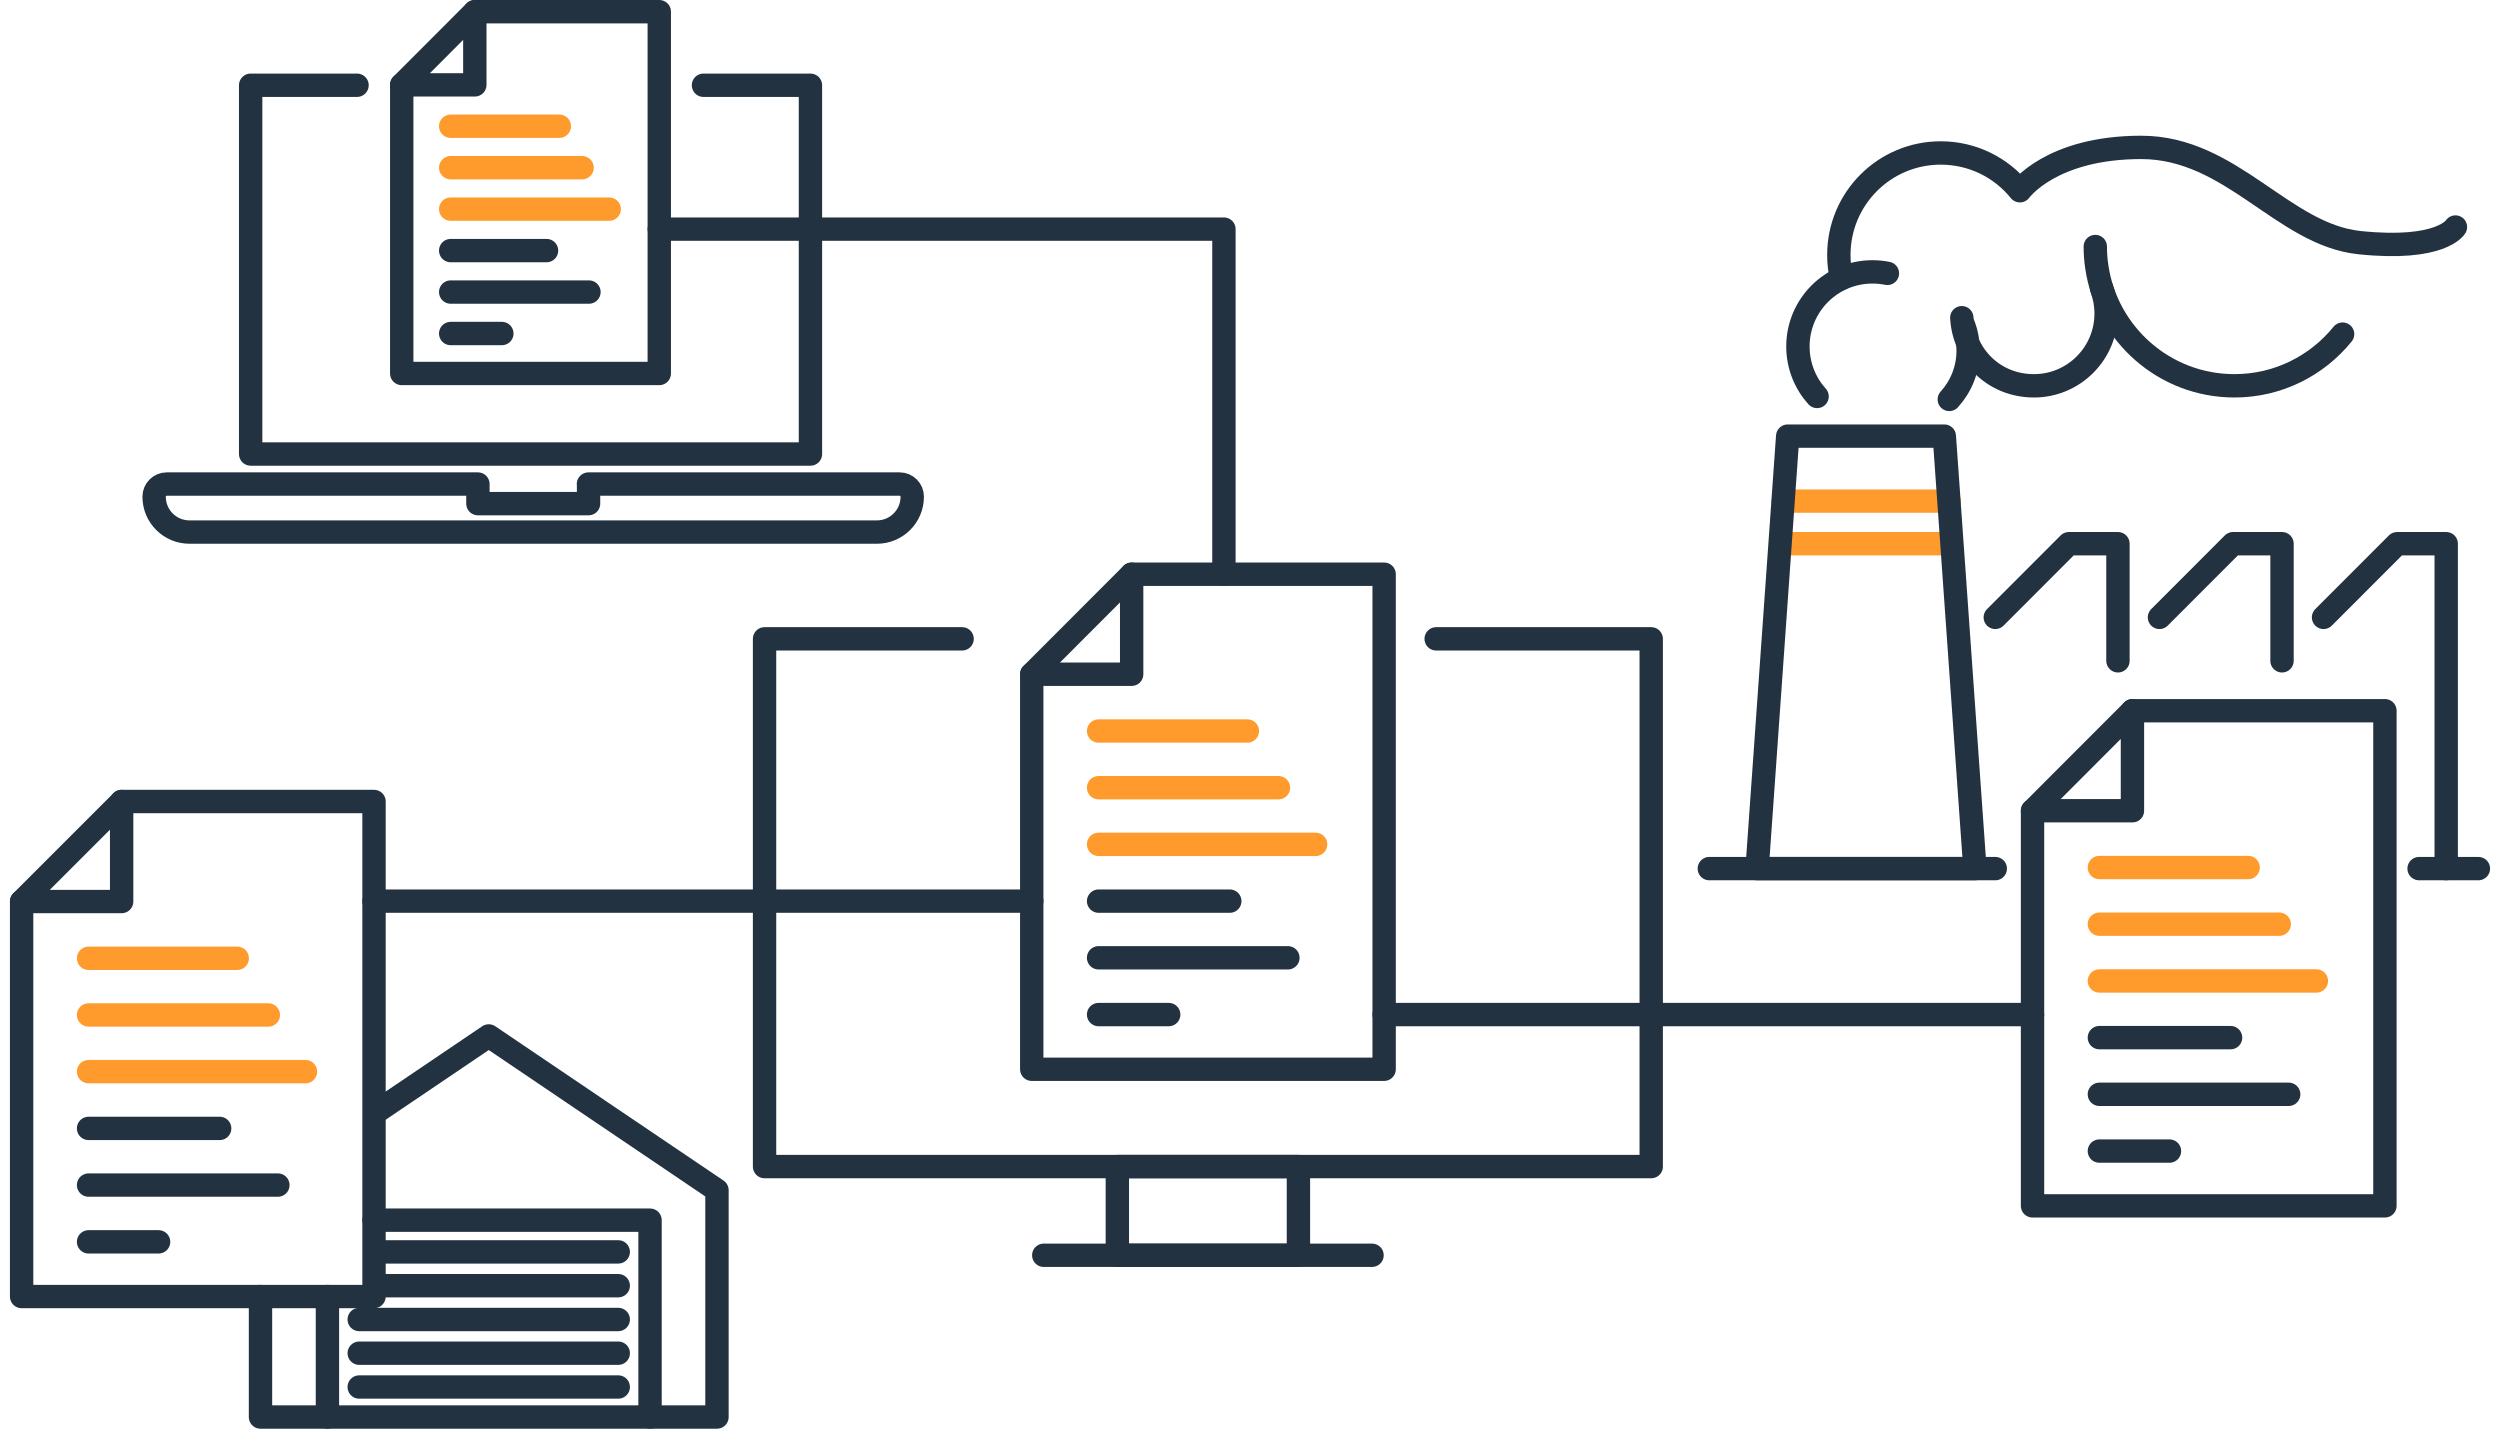
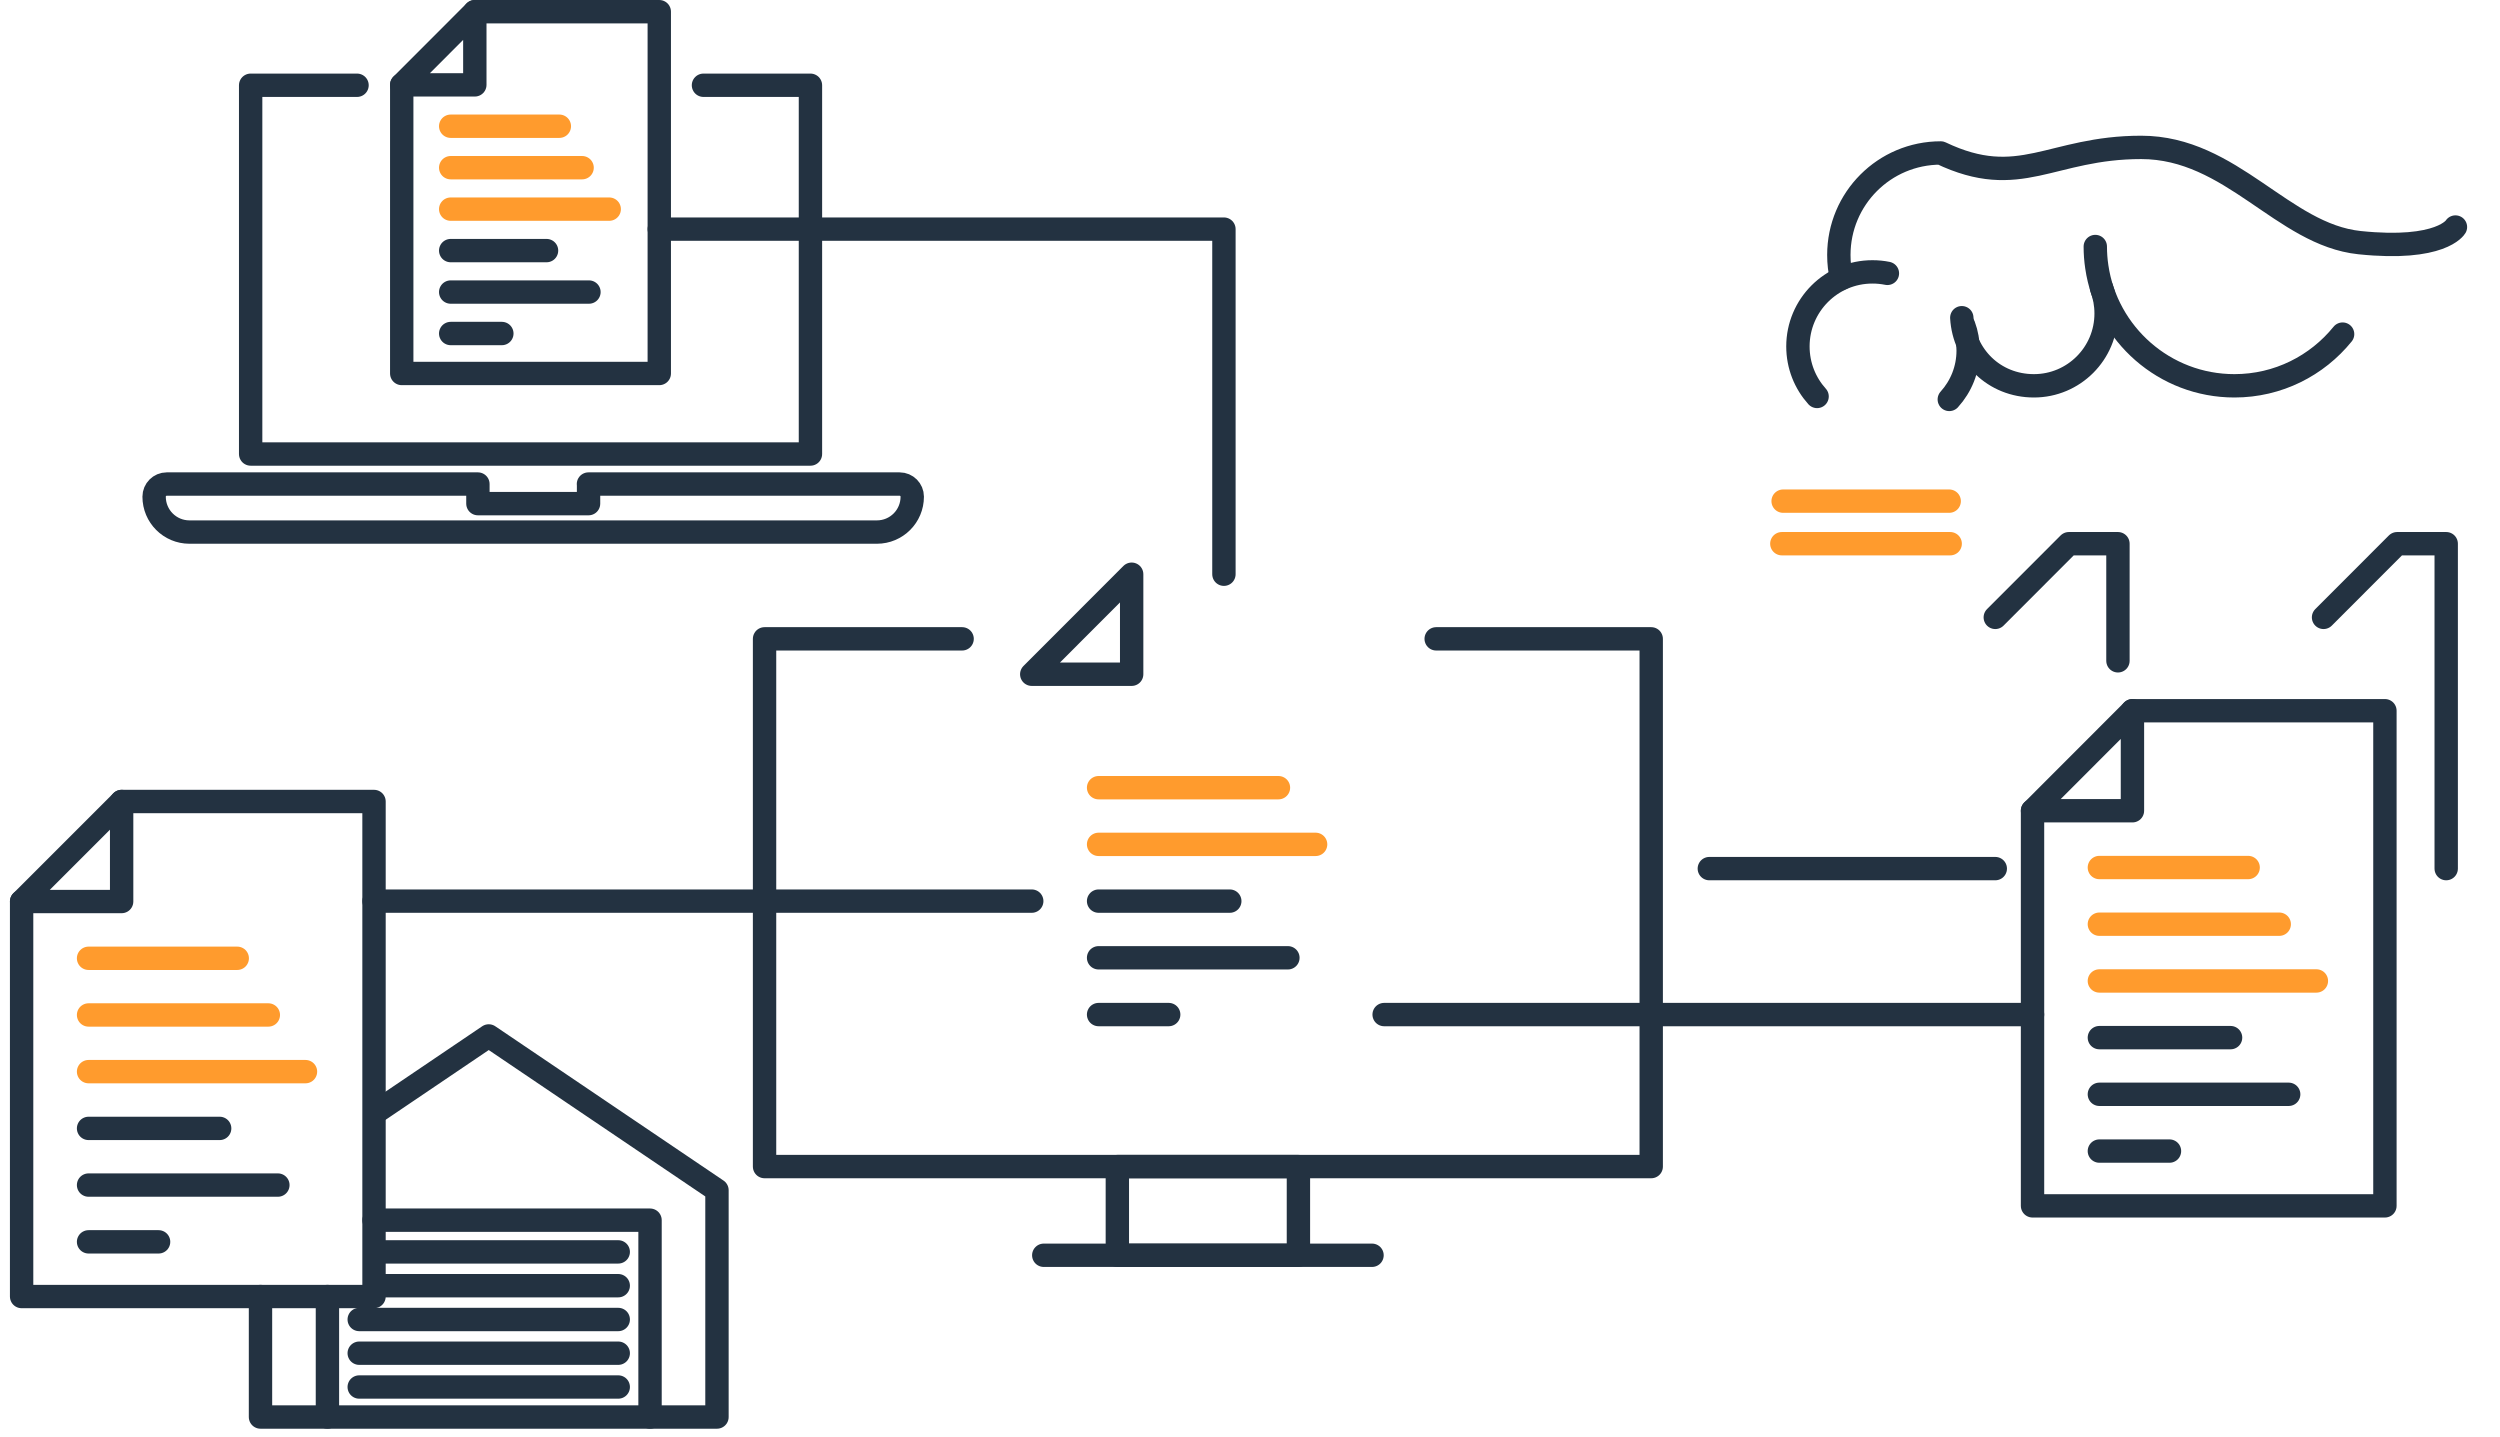
<svg xmlns="http://www.w3.org/2000/svg" width="214" height="123" viewBox="0 0 214 123" fill="none">
  <path d="M122.937 54.685H141.344V99.859H65.446V54.685H82.357" stroke="#233241" stroke-width="2" stroke-linecap="round" stroke-linejoin="round" />
  <path d="M111.145 99.859H95.645V107.451H111.145V99.859Z" stroke="#233241" stroke-width="2" stroke-linecap="round" stroke-linejoin="round" />
  <path d="M89.346 107.451H117.445" stroke="#233241" stroke-width="2" stroke-linecap="round" stroke-linejoin="round" />
-   <path d="M96.87 49.153H118.482V91.528H88.317V57.715" stroke="#233241" stroke-width="2" stroke-linecap="round" stroke-linejoin="round" />
  <path d="M96.87 57.715H88.317L96.87 49.153V57.715Z" stroke="#233241" stroke-width="2" stroke-linecap="round" stroke-linejoin="round" />
-   <path d="M94.039 62.575H106.775" stroke="#FF9B2D" stroke-width="2" stroke-linecap="round" stroke-linejoin="round" />
  <path d="M94.039 67.426H109.436" stroke="#FF9B2D" stroke-width="2" stroke-linecap="round" stroke-linejoin="round" />
  <path d="M94.039 72.277H112.616" stroke="#FF9B2D" stroke-width="2" stroke-linecap="round" stroke-linejoin="round" />
  <path d="M94.039 77.136H105.27" stroke="#233241" stroke-width="2" stroke-linecap="round" stroke-linejoin="round" />
  <path d="M94.039 81.987H110.244" stroke="#233241" stroke-width="2" stroke-linecap="round" stroke-linejoin="round" />
  <path d="M94.039 86.847H100.041" stroke="#233241" stroke-width="2" stroke-linecap="round" stroke-linejoin="round" />
  <path d="M182.537 60.838H204.149V103.221H173.984V69.4" stroke="#233241" stroke-width="2" stroke-linecap="round" stroke-linejoin="round" />
  <path d="M182.537 69.4H173.984L182.537 60.838V69.4Z" stroke="#233241" stroke-width="2" stroke-linecap="round" stroke-linejoin="round" />
  <path d="M179.706 74.26H192.442" stroke="#FF9B2D" stroke-width="2" stroke-linecap="round" stroke-linejoin="round" />
  <path d="M179.706 79.111H195.103" stroke="#FF9B2D" stroke-width="2" stroke-linecap="round" stroke-linejoin="round" />
  <path d="M179.706 83.97H198.283" stroke="#FF9B2D" stroke-width="2" stroke-linecap="round" stroke-linejoin="round" />
  <path d="M179.706 88.821H190.937" stroke="#233241" stroke-width="2" stroke-linecap="round" stroke-linejoin="round" />
  <path d="M179.706 93.672H195.911" stroke="#233241" stroke-width="2" stroke-linecap="round" stroke-linejoin="round" />
  <path d="M179.706 98.532H185.708" stroke="#233241" stroke-width="2" stroke-linecap="round" stroke-linejoin="round" />
  <path d="M10.412 68.608H32.016V110.983H1.85V77.17" stroke="#233241" stroke-width="2" stroke-linecap="round" stroke-linejoin="round" />
  <path d="M10.412 77.17H1.85L10.412 68.608V77.17Z" stroke="#233241" stroke-width="2" stroke-linecap="round" stroke-linejoin="round" />
  <path d="M7.581 82.03H20.308" stroke="#FF9B2D" stroke-width="2" stroke-linecap="round" stroke-linejoin="round" />
  <path d="M7.581 86.881H22.97" stroke="#FF9B2D" stroke-width="2" stroke-linecap="round" stroke-linejoin="round" />
  <path d="M7.581 91.732H26.149" stroke="#FF9B2D" stroke-width="2" stroke-linecap="round" stroke-linejoin="round" />
  <path d="M7.581 96.591H18.803" stroke="#233241" stroke-width="2" stroke-linecap="round" stroke-linejoin="round" />
  <path d="M7.581 101.442H23.786" stroke="#233241" stroke-width="2" stroke-linecap="round" stroke-linejoin="round" />
  <path d="M7.581 106.302H13.575" stroke="#233241" stroke-width="2" stroke-linecap="round" stroke-linejoin="round" />
  <path d="M40.645 1H56.434V31.97H34.388V7.264" stroke="#233241" stroke-width="2" stroke-linecap="round" stroke-linejoin="round" />
  <path d="M40.645 7.264H34.388L40.645 1V7.264Z" stroke="#233241" stroke-width="2" stroke-linecap="round" stroke-linejoin="round" />
  <path d="M38.579 10.805H47.88" stroke="#FF9B2D" stroke-width="2" stroke-linecap="round" stroke-linejoin="round" />
  <path d="M38.579 14.354H49.828" stroke="#FF9B2D" stroke-width="2" stroke-linecap="round" stroke-linejoin="round" />
  <path d="M38.579 17.902H52.149" stroke="#FF9B2D" stroke-width="2" stroke-linecap="round" stroke-linejoin="round" />
  <path d="M38.579 21.451H46.784" stroke="#233241" stroke-width="2" stroke-linecap="round" stroke-linejoin="round" />
  <path d="M38.579 25H50.414" stroke="#233241" stroke-width="2" stroke-linecap="round" stroke-linejoin="round" />
  <path d="M38.579 28.549H42.958" stroke="#233241" stroke-width="2" stroke-linecap="round" stroke-linejoin="round" />
  <path d="M56.434 19.613H104.768V49.153" stroke="#233241" stroke-width="2" stroke-linecap="round" stroke-linejoin="round" />
  <path d="M60.217 7.298H69.374V38.864H21.456V7.298H30.562" stroke="#233241" stroke-width="2" stroke-linecap="round" stroke-linejoin="round" />
  <path d="M50.38 41.434V43.111H40.909V41.434H14.272C13.677 41.434 13.192 41.919 13.192 42.515C13.192 44.191 14.544 45.545 16.219 45.545H75.062C76.737 45.545 78.089 44.191 78.089 42.515C78.089 41.919 77.604 41.434 77.009 41.434H50.372H50.38Z" stroke="#233241" stroke-width="2" stroke-linecap="round" stroke-linejoin="round" />
  <path d="M32.016 104.447H55.643V121.298H28.028" stroke="#233241" stroke-width="2" stroke-linecap="round" stroke-linejoin="round" />
  <path d="M22.298 110.983V121.298H28.028V110.983" stroke="#233241" stroke-width="2" stroke-linecap="round" stroke-linejoin="round" />
  <path d="M55.643 121.298H61.373V101.885L41.836 88.677L32.5 94.992" stroke="#233241" stroke-width="2" stroke-linecap="round" stroke-linejoin="round" />
  <path d="M32.313 107.162H52.922" stroke="#233241" stroke-width="2" stroke-linecap="round" stroke-linejoin="round" />
  <path d="M32.313 110.055H52.922" stroke="#233241" stroke-width="2" stroke-linecap="round" stroke-linejoin="round" />
  <path d="M30.749 112.949H52.922" stroke="#233241" stroke-width="2" stroke-linecap="round" stroke-linejoin="round" />
  <path d="M30.749 115.834H52.922" stroke="#233241" stroke-width="2" stroke-linecap="round" stroke-linejoin="round" />
  <path d="M30.749 118.728H52.922" stroke="#233241" stroke-width="2" stroke-linecap="round" stroke-linejoin="round" />
  <path d="M170.796 52.847L177.096 46.541H181.296V56.566" stroke="#233241" stroke-width="2" stroke-linecap="round" stroke-linejoin="round" />
-   <path d="M184.85 52.847L191.15 46.541H195.341V56.566" stroke="#233241" stroke-width="2" stroke-linecap="round" stroke-linejoin="round" />
  <path d="M198.895 52.847L205.195 46.541H209.395V74.353" stroke="#233241" stroke-width="2" stroke-linecap="round" stroke-linejoin="round" />
  <path d="M155.543 33.936C154.523 32.804 153.902 31.306 153.902 29.655C153.902 26.132 156.759 23.273 160.278 23.273C160.721 23.273 161.146 23.315 161.562 23.4" stroke="#233241" stroke-width="2" stroke-linecap="round" stroke-linejoin="round" />
-   <path d="M157.634 23.826C157.481 23.187 157.405 22.515 157.405 21.826C157.405 17 161.307 13.094 166.128 13.094C168.866 13.094 171.306 14.353 172.904 16.328C172.904 16.328 175.54 12.617 183.285 12.617C191.031 12.617 195.401 20.081 201.973 20.77C208.979 21.502 210.186 19.434 210.186 19.434" stroke="#233241" stroke-width="2" stroke-linecap="round" stroke-linejoin="round" />
+   <path d="M157.634 23.826C157.481 23.187 157.405 22.515 157.405 21.826C157.405 17 161.307 13.094 166.128 13.094C172.904 16.328 175.54 12.617 183.285 12.617C191.031 12.617 195.401 20.081 201.973 20.77C208.979 21.502 210.186 19.434 210.186 19.434" stroke="#233241" stroke-width="2" stroke-linecap="round" stroke-linejoin="round" />
  <path d="M200.527 28.6C198.342 31.298 195.01 33.026 191.269 33.026C185.283 33.026 180.326 28.6 179.485 22.838C179.4 22.268 179.357 21.689 179.357 21.102" stroke="#233241" stroke-width="2" stroke-linecap="round" stroke-linejoin="round" />
  <path d="M168.1 27.877C168.347 28.54 168.475 29.264 168.475 30.013C168.475 31.621 167.862 33.085 166.859 34.191" stroke="#233241" stroke-width="2" stroke-linecap="round" stroke-linejoin="round" />
  <path d="M179.893 24.66C180.148 25.34 180.284 26.072 180.284 26.838C180.284 30.26 177.512 33.026 174.103 33.026C170.693 33.026 168.117 30.447 167.93 27.196" stroke="#233241" stroke-width="2" stroke-linecap="round" stroke-linejoin="round" />
  <path d="M152.635 42.898H166.851" stroke="#FF9B2D" stroke-width="2" stroke-linecap="round" stroke-linejoin="round" />
  <path d="M152.525 46.541H166.936" stroke="#FF9B2D" stroke-width="2" stroke-linecap="round" stroke-linejoin="round" />
-   <path d="M169.053 74.353H150.407L153.026 37.332H166.434L169.053 74.353Z" stroke="#233241" stroke-width="2" stroke-linecap="round" stroke-linejoin="round" />
-   <path d="M207.074 74.353H212.15" stroke="#233241" stroke-width="2" stroke-linecap="round" stroke-linejoin="round" />
  <path d="M146.318 74.353H170.796" stroke="#233241" stroke-width="2" stroke-linecap="round" stroke-linejoin="round" />
  <path d="M88.317 77.136H32.016" stroke="#233241" stroke-width="2" stroke-linecap="round" stroke-linejoin="round" />
  <path d="M118.482 86.847H173.984" stroke="#233241" stroke-width="2" stroke-linecap="round" stroke-linejoin="round" />
</svg>